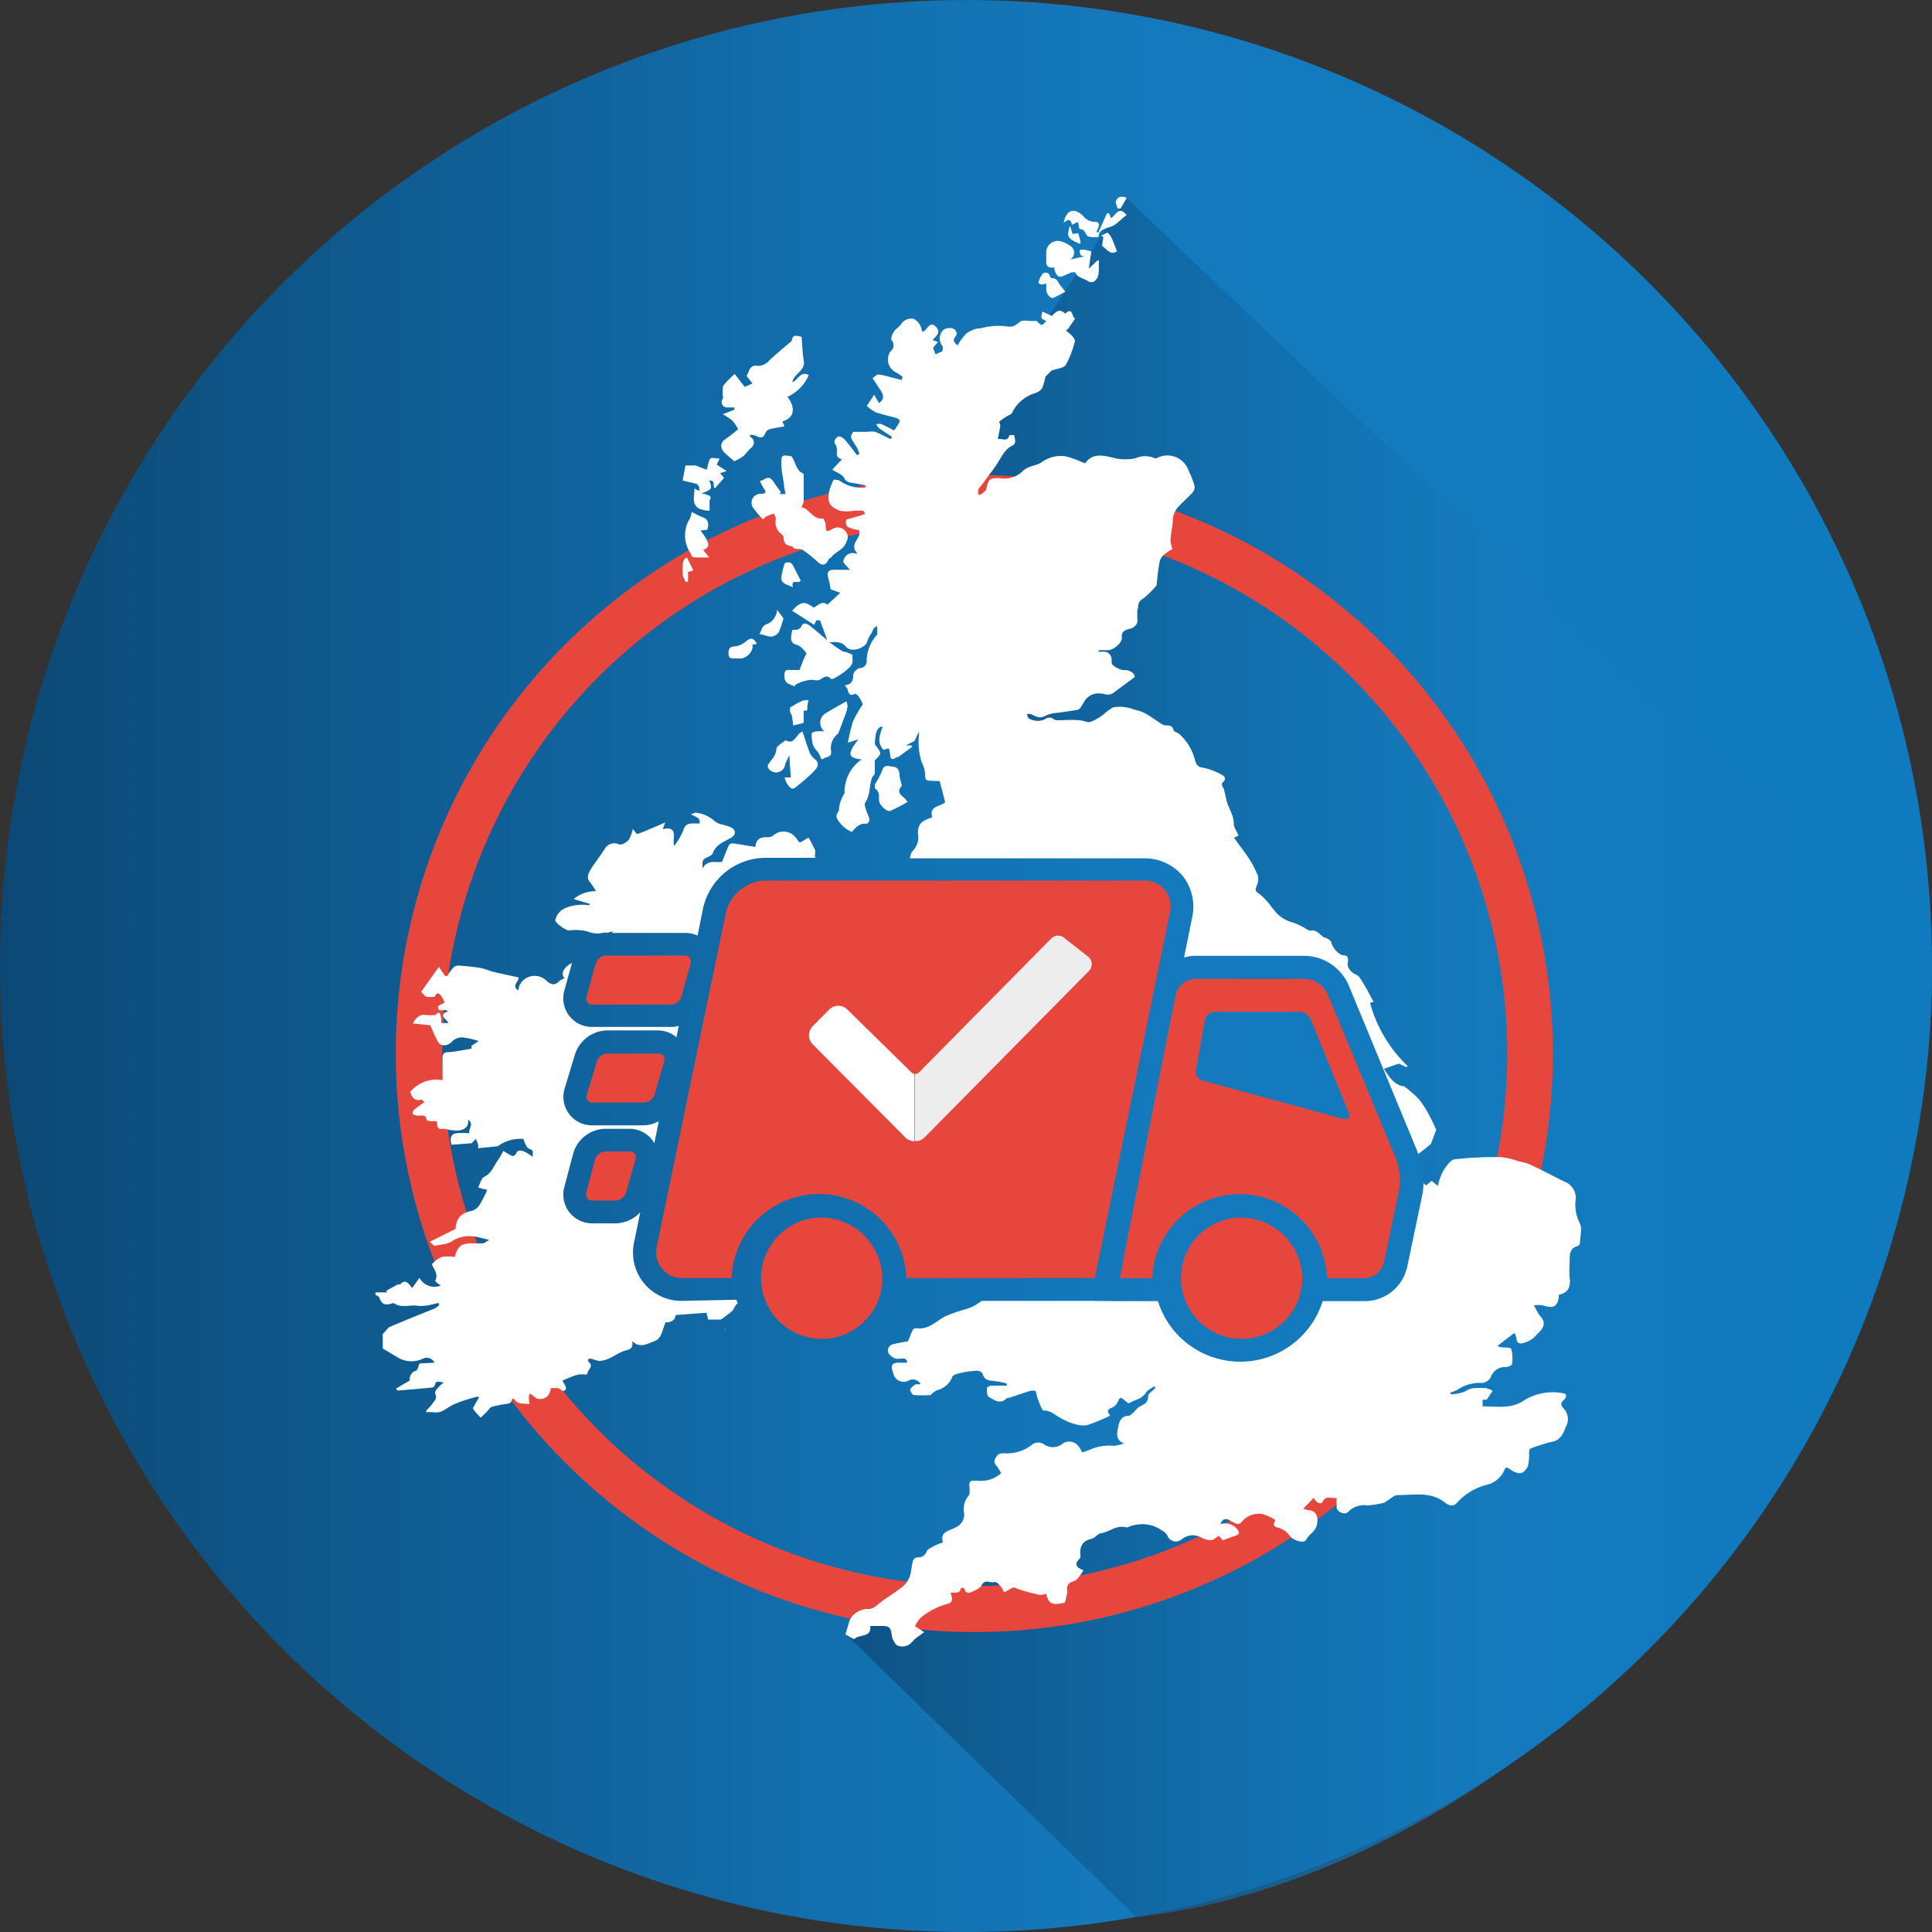
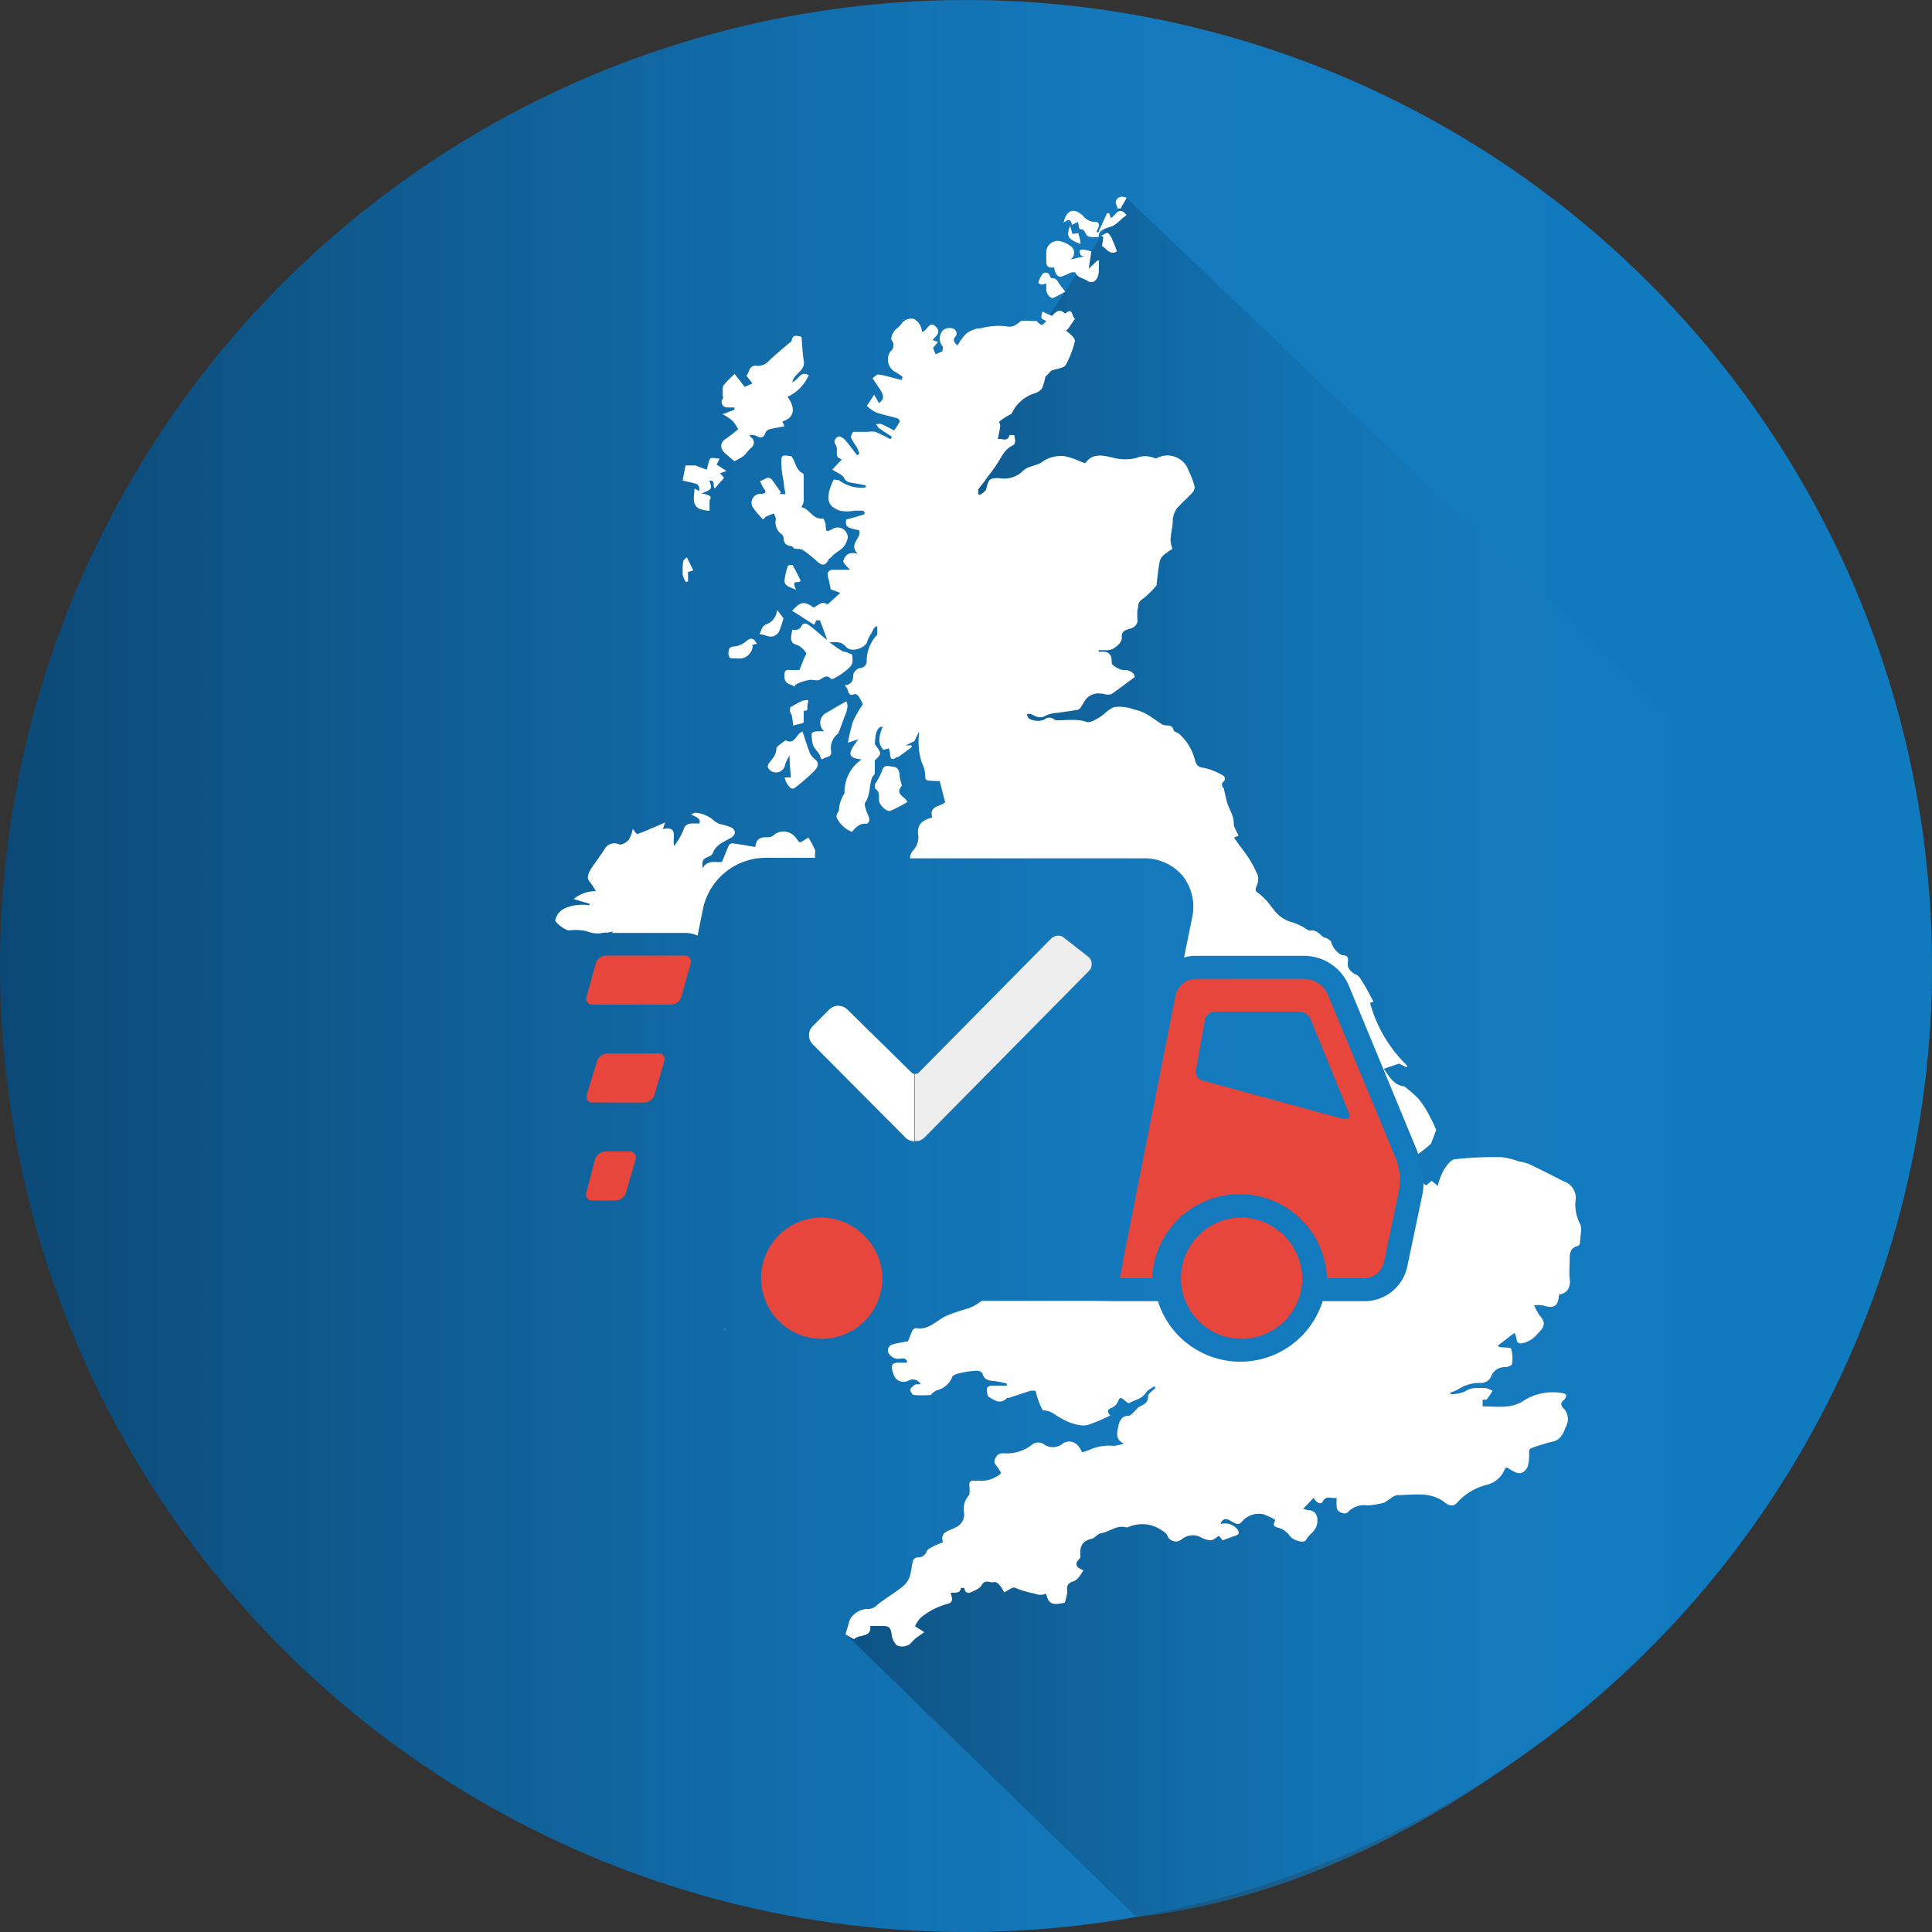
<svg xmlns="http://www.w3.org/2000/svg" xmlns:xlink="http://www.w3.org/1999/xlink" viewBox="0 0 150 150">
  <rect x="0" y="0" width="150" height="150" fill="#333333" stroke="none" />
  <defs>
    <style>.cls-1{isolation:isolate;}.cls-2{fill:url(#linear-gradient);}.cls-3{opacity:0.75;mix-blend-mode:multiply;fill:url(#linear-gradient-2);}.cls-4{fill:#e7463d;}.cls-5{fill:#fff;}.cls-6{fill:#ededed;}</style>
    <linearGradient id="linear-gradient" y1="75" x2="150" y2="75" gradientTransform="translate(4.25 -4.02) rotate(3.16)" gradientUnits="userSpaceOnUse">
      <stop offset="0" stop-color="#0c4875" />
      <stop offset="0.12" stop-color="#0e5486" />
      <stop offset="0.43" stop-color="#126fae" />
      <stop offset="0.6" stop-color="#147abd" />
      <stop offset="1" stop-color="#0f7abe" />
    </linearGradient>
    <linearGradient id="linear-gradient-2" x1="65.63" y1="82.1" x2="150" y2="82.1" gradientTransform="matrix(1, 0, 0, 1, 0, 0)" xlink:href="#linear-gradient" />
  </defs>
  <g class="cls-1">
    <g id="Layer_1" data-name="Layer 1">
      <circle class="cls-2" cx="75" cy="75" r="75" transform="translate(-4.02 4.25) rotate(-3.16)" />
    </g>
    <g id="Layer_2" data-name="Layer 2">
      <path class="cls-3" d="M88.23,148.84l-22.6-22,42.57-20.27,2.91-13.41-2.42-7.15-2.17-5.23-1.33-5-4.08-2.56-4.89-4.92-15.6-6.72L74.51,38.92l6.68-14,6.26-9.57L150,75C150,115.69,116.18,145.78,88.23,148.84Z" />
-       <path class="cls-4" d="M77.2,36.9a44.92,44.92,0,1,0,43.34,46.46A44.93,44.93,0,0,0,77.2,36.9ZM117,83.23A41.34,41.34,0,1,1,77.08,40.48,41.35,41.35,0,0,1,117,83.23Z" />
      <path class="cls-4" d="M48.88,89.4H47a.88.88,0,0,0-.8.62l-.68,2.57a.47.47,0,0,0,.47.62h1.8a.91.91,0,0,0,.81-.61L49.35,90A.47.47,0,0,0,48.88,89.4Z" />
      <path class="cls-4" d="M51.06,81.8H47.15a.89.89,0,0,0-.81.61L45.56,85a.44.44,0,0,0,.45.6h4a.89.89,0,0,0,.81-.61l.75-2.58A.45.45,0,0,0,51.06,81.8Z" />
      <path class="cls-4" d="M46,78h6.1a.88.88,0,0,0,.8-.61l.72-2.58a.47.47,0,0,0-.47-.62H47.05a.88.88,0,0,0-.8.62l-.71,2.58A.46.46,0,0,0,46,78Z" />
      <path class="cls-4" d="M96.22,94.53a4.71,4.71,0,1,0,4.89,4.7A4.8,4.8,0,0,0,96.22,94.53Z" />
      <path class="cls-4" d="M63.62,94.53a4.71,4.71,0,1,0,4.89,4.7A4.8,4.8,0,0,0,63.62,94.53Z" />
-       <path class="cls-4" d="M90.83,70.85a2,2,0,0,0-2-2.48H59.36a3.24,3.24,0,0,0-3,2.48L51,96.75a2,2,0,0,0,2,2.48h3.8a6.79,6.79,0,0,1,13.57,0H85l1.22-5.94h0Z" />
      <path class="cls-5" d="M56.23,35.12c.23.23.49.44.78.69a4,4,0,0,0,.68-.38c.23-.18.38-.45.61-.64s.38-.56,0-.85c-.05,0-.07-.11-.11-.16a1,1,0,0,1,.6.1c.34.17.53.06.65-.3a.47.47,0,0,1,.31-.25c.36-.1.74-.15,1.16-.23l-.17-.38c.9-.26,1.08-1,.4-1.91a3.27,3.27,0,0,0,1.65-1.69c-.65-.35-.79.37-1.27.55.12-.69,1-.86.89-1.63-.11-.62-.12-1.27-.18-1.89-.39-.1-.68-.19-.76.28,0,.09-.15.16-.23.23-.5.43-1,.85-1.49,1.3a1.15,1.15,0,0,1-1,.44.52.52,0,0,0-.6.41,3.15,3.15,0,0,1-.19.37l.46.59-.6.27c-.27-.34-.52-.68-.78-1a6.66,6.66,0,0,0-.84.85c-.12.16-.08.44-.09.67s.08.3,0,.4a.42.42,0,0,0,.38.67,4.69,4.69,0,0,0,.53,0l0,.18-.91.35a4.22,4.22,0,0,1,.78.53,3.28,3.28,0,0,1,.42.64c-.34.27-.65.54-1,.77S55.86,34.74,56.23,35.12Z" />
      <path class="cls-5" d="M62.4,38.94c0-.64,0-1.28,0-1.93,0-.09,0-.23-.07-.26-.56-.27-.55-.89-.88-1.32-.76-.14-.82-.11-.78.68,0,.48.13,1,.19,1.43,0,.27.08.53.13.82l-.46,0,.1-.14L60,37.33c-.37-.52-.66,0-1,0a3.91,3.91,0,0,0,.29.58c.3.38.07.42-.25.43a.69.69,0,0,0-.69.73.67.67,0,0,0,.12.35,8.08,8.08,0,0,0,.77.91c.15-.14.2-.21.27-.24l.32-.13.27-.1c0,.11.09.22.12.33a.51.51,0,0,1,0,.21,1.11,1.11,0,0,0,.47,1.08.43.43,0,0,1,.15.28c0,.48.28.62.68.66.05.07.1.16.16.17.22.05.5,0,.67.12a11.4,11.4,0,0,1,1.15.93c.35.3.59.26.81-.15,0-.1.18-.16.25-.25.31-.4.85-.53,1.08-1s.25-.65,0-1a.76.76,0,0,0-1-.17c-.51.25-.5.25-.54-.33,0-.17-.16-.49-.21-.49a.92.92,0,0,1-.29,0c-.58-.11-.83-.78-1.38-.87A2.11,2.11,0,0,0,62.4,38.94Z" />
      <path class="cls-5" d="M54.29,37.84c0,.07,0,.17,0,.28l-.37-.19c0,.59-.25,1.19.35,1.56a2.35,2.35,0,0,0,.82.16c0-.22,0-.43,0-.65,0,0,0-.13,0-.16.25-.37-.12-.37-.29-.46a1.1,1.1,0,0,0-.37-.06c.83-.31.9-.36.64-1,.51-.07.23.42.43.6l.33-.38.39-.44-.32-.36.51-.17-.77-.5.23-.47c-.28,0-.61-.1-.72,0s-.17.49-.28.87L54,36.14h-.78L53,37.31c.42.1.76.17,1.1.27C54.17,37.61,54.24,37.74,54.29,37.84Z" />
-       <path class="cls-5" d="M55.06,43.27l-.47-.57c.58-.22.54-.54-.2-1.51l.52-.06c.17-.51.06-.84-.42-1-.26-.1-.5-.24-.79-.38a1.71,1.71,0,0,1-.14.51,2.46,2.46,0,0,0,0,2.61c.08.15.17.38.28.39A9.55,9.55,0,0,0,55.06,43.27Z" />
-       <path class="cls-5" d="M62.16,45.07c-.21-.42-.41-.82-.62-1.21a.41.41,0,0,0-.25-.2c-.13,0-.35,0-.38.11a6.5,6.5,0,0,0-.24,1c-.06.32.12.5.4.62l.49.2C61.37,44.88,62.06,45.38,62.16,45.07Z" />
+       <path class="cls-5" d="M62.16,45.07c-.21-.42-.41-.82-.62-1.21c-.13,0-.35,0-.38.11a6.5,6.5,0,0,0-.24,1c-.06.32.12.5.4.62l.49.2C61.37,44.88,62.06,45.38,62.16,45.07Z" />
      <path class="cls-5" d="M53,44.6a1.86,1.86,0,0,0,.26.6l.16-.06v-.73l.41-.13c-.19-.37-.34-.69-.5-1C53,43.51,53,43.51,53,44.6Z" />
      <path class="cls-5" d="M59.51,48.47c-.4.14-.38.51-.55.77.24,0,.47.12.7.16a.81.81,0,0,0,.38,0,.91.91,0,0,0,.43-.33A8.86,8.86,0,0,0,60.83,48l-.5-.65A1.27,1.27,0,0,1,59.51,48.47Z" />
-       <path class="cls-5" d="M53,101a3.76,3.76,0,0,1-3.76-4.6l.47-2.28a2.67,2.67,0,0,1-1.92.86H46a2.23,2.23,0,0,1-2.18-2.84l.68-2.57A2.63,2.63,0,0,1,47,87.64h1.84a2.23,2.23,0,0,1,1.81.88c.06.08.1.17.15.25l.35-1.72a2.59,2.59,0,0,1-1.23.32H46a2.21,2.21,0,0,1-2.15-2.89l.78-2.58A2.68,2.68,0,0,1,47.15,80h3.91a2.24,2.24,0,0,1,1.46.53l.18-.88a2.33,2.33,0,0,1-.59.08H46a2.22,2.22,0,0,1-2.18-2.84l.59-2.13c-.61.31-.92.82-.58,1.19-.13.07-.3.1-.39.21-.36.38-.65.3-1,0a1.3,1.3,0,0,0-2.15.45c0,.07,0,.15-.09.28-.5-.43.13-.69.06-1L39,75.61c-.3-.06-.6-.13-.89-.21a6.54,6.54,0,0,0-.75-.24c-.55-.09-1.12-.15-1.68-.19a.65.65,0,0,0-.44.11,4.75,4.75,0,0,0-.43.55c0,.07-.12.17-.18.17s-.12-.1-.17-.17-.22-.32-.39-.56l-.71,1c-.21.31-.44.62-.67.94.16.14.28.34.44.38s.59,0,.63,0c.19-.48.39-.19.54,0a1.59,1.59,0,0,1,.21.45c-.2.13-.51.23-.51.33,0,.53.55.06.76.36-.75.27-.14.55.06.9l-.55,0a3.67,3.67,0,0,0-.07-.63c-.06-.22-.21-.22-.38,0l.25.88-.25-.88h0a3.94,3.94,0,0,1-.77,0c-.49-.06-.75.21-1,.66l1.35.14c.18.4.37.83.58,1.25s.78.4,1.13,0a1.13,1.13,0,0,1,.78-.31,6.32,6.32,0,0,1,1.27.29l-.56.37,0,.22c-.62.1-1.2.23-1.79.27-.42,0-.46.22-.45.55,0,.52,0,1,0,1.62a2.68,2.68,0,0,0-2.51.91c.13.43.33.72.84.62l.07,0h0a1.77,1.77,0,0,1,.19.18c-.29.21-.55.38-.79.58a.38.38,0,0,0-.12.32c0,.08.21.11.32.14.29.06.71-.18.77.37,0,0,.2.06.31.07l.49,0c0,.36,0,.67.46.59,0,0,.08,0,.13,0a3.77,3.77,0,0,0,1.14.13c.35-.07.77-.25.68-.85.5.39,0,.69.11,1.07a5.39,5.39,0,0,0-1.07,0c-.42.09-.44.44-.32.89l1.56-.12.32-.34c.06.14.13.28.18.43a2,2,0,0,1,0,.3L38.61,89c.08,0,.15-.1.24-.14a2.88,2.88,0,0,1,1.78-.43c.12.3.24.68.46.76.42.14.23.34.28.64a3.16,3.16,0,0,0-.72-.44c-.2-.07-.48-.15-.59.2a.34.34,0,0,1-.3.16,5.16,5.16,0,0,1-.68-.4,6.44,6.44,0,0,1-.36.63c-.36.48-.52,1.1-1.14,1.4-.23.12-.31.54-.46.82l.71.19a10.3,10.3,0,0,1-.59,1.15,1.09,1.09,0,0,1-.58.46c-.88.19-1.23.55-1.29,1.41l-2,1,.35.32.63-.11a2.33,2.33,0,0,0,.65-.19A2.42,2.42,0,0,1,36.76,96l.11,0,1.11.26c-.2.12-.33.25-.48.27a5.61,5.61,0,0,1-.82,0c-.87,0-1.15.22-1.37,1.06a3.21,3.21,0,0,0-1,0c-.31.1-.8.51-.76.6.16.42.51.75.23,1.26a2.82,2.82,0,0,0,.44.36,1.31,1.31,0,0,1-1.65-.6L32,100c-.29-.35-.52-.74-.93-.28,0,0-.13,0-.18,0l-.9.49.07.13-.44,0-.47,0v.19l0,0c.11.06.25.1.28.18.21.55.42.66,1,.49a.25.25,0,0,1,.19,0c.54.36,1.15.11,1.72.17a2.16,2.16,0,0,0,.67,0l.11,0c.31-.06.62-.14.93-.21l.06.15a1.52,1.52,0,0,1-.32.26c-.57.24-1.14.46-1.71.69l-1.45.6h0l-.43.19-.16.17-.32.36a.41.41,0,0,0,0,.23c0,.32,0,.64,0,.89l1.09.65a2.08,2.08,0,0,0,2,.15.66.66,0,0,1,.92.3l-1.16.06c-.11.26-.15.53-.26.56a.67.67,0,0,0-.49.76l-1.06.62.06.14a1.12,1.12,0,0,0,.31,0q1.2-.09,2.4-.21c.08,0,.22-.1.23-.18.08-.43.34-.24.69-.22a4.1,4.1,0,0,0-.51.49c-.09.11-.21.32-.16.39.21.36-.07.56-.22.79a4.41,4.41,0,0,1-.46.51l0,.14c.43-.08.85.14,1.31-.13.27-.16.54-.34.81-.48a11.68,11.68,0,0,1,1.87-.61l.1.06-.48.84a1.43,1.43,0,0,0,.16.24c.14.17.3.33.45.5.15-.16.32-.31.47-.46s.25-.34.42-.39a9.56,9.56,0,0,1,1.09-.22c.14,0,.36-.08.39-.17.15-.43.19-.19.42,0s.62.13,1,.18a4.75,4.75,0,0,1-.05-.53,1,1,0,0,1,.07-.29c.09.06.18.11.27.18s.24.23.37.24c.58.06.91-.22,1-.84.17,0,.34,0,.52,0s.45.44.64.07c.07-.15-.17-.44-.26-.65.16-.07.35-.16.55-.23a3.36,3.36,0,0,1,.67-.24,4,4,0,0,1,.69,0,1,1,0,0,1,.09-.29c.18-.24.35-.46,0-.71,0,0,0-.2,0-.21a.61.61,0,0,1,.3,0,3.75,3.75,0,0,0,.52.15c.73,0,1.25-.49,1.87-.74.33-.14.86-.07.72-.8.61.61,1.22.18,1.75,0s.61-.91.84-1.45c.43,0,.73-.14.79-.57l2.4-.18c0,.11.07.3.13.53.32,0,.63,0,.93,0,.1,0,.2-.11.29-.17l.34-.25a2.43,2.43,0,0,0,.34-.3c.13-.17.24-.5.38-.51h0c0-.1-.07-.2-.1-.31Z" />
      <path class="cls-5" d="M47.11,72.43l.49-.12-.09.12h5.65a2.34,2.34,0,0,1,1,.21l.43-2.14a5,5,0,0,1,4.78-3.9H63.3l0,0c-.06-.17,0-.4,0-.57a10.07,10.07,0,0,0-.53-1l-.6.36s-.06,0-.1,0-.17-.22-.27-.33A1.19,1.19,0,0,0,60,64.9a.82.82,0,0,1-.49.1c-.49,0-.8.14-.87.76-.59-.1-1.16-.2-1.72-.28a.41.41,0,0,0-.32.12c-.19.42-.35.85-.54,1.31-.47.1-1.11-.21-1.5.5-.08-.55,0-.71.37-.86.15-.07.35-.16.4-.28.23-.69.86-.9,1.4-1.21.39-.22.45-.58.06-.81A5.41,5.41,0,0,0,56,64a1.26,1.26,0,0,1-.52-.25A2.49,2.49,0,0,0,54,63.1c-.08,0-.18.06-.34.12.3.22.75.23.65.71a2,2,0,0,1-.34,0c-.44,0-.78,0-.93.57a5.35,5.35,0,0,1-.7,1.18c-.17-.6.38-1.57-.88-1.31.06-.16.09-.26.19-.52-.38.17-.64.29-.9.39-.42.18-.84.37-1.27.51-.07,0-.22-.23-.35-.39a2.73,2.73,0,0,1-.31.84c-.18.2-.53.42-.74.36a.87.87,0,0,0-1.15.38c-.29.46-.63.9-.94,1.36s-.48.84-.22,1.14a7.51,7.51,0,0,1,.5.75,2.67,2.67,0,0,0-1.73.61l1.23.37v.12a3.48,3.48,0,0,0-1.9.22,1.87,1.87,0,0,0-.32.2,1.38,1.38,0,0,0-.44.73c0,.22.79.79,1.06.8a4,4,0,0,1,1.39.06,2.21,2.21,0,0,0,1,.17,2.79,2.79,0,0,1,.58-.07Z" />
      <path class="cls-5" d="M86.72,19.51c-.12-.31-.21-.58-.33-.83a1.59,1.59,0,0,0-.36-.59c-.09-.06-.35.13-.53.21l.16.12-.1.68C85.91,19.29,86.18,19.86,86.72,19.51Z" />
      <path class="cls-5" d="M87,16.19l.48-.83c-.4-.17-.7-.09-.84.24-.06.15.08.38.13.58Z" />
      <path class="cls-5" d="M58,49.73a1.81,1.81,0,0,1-.88.45c-.27,0-.42.06-.5.21a.71.71,0,0,0-.06.34c0,.49.32.37.6.39s.29,0,.43,0a1.09,1.09,0,0,0,.81-.73.44.44,0,0,0,0-.32l.37-.09C58.57,49.66,58.41,49.43,58,49.73Z" />
      <path class="cls-5" d="M91.82,68a3.87,3.87,0,0,1,.74,3.23l-.63,3.11a3.16,3.16,0,0,1,.87-.13h8.52a3.79,3.79,0,0,1,3.38,2.26L110,89.29a2.26,2.26,0,0,1,.1.31,10.26,10.26,0,0,0,1-.8l.41-1.08c-.14-.3-.32-.71-.53-1.1a7.74,7.74,0,0,0-.82-1.28,9.79,9.79,0,0,0-1.14-1,.12.12,0,0,0-.08,0c-.8-.16-1.12-.83-1.5-1.36l1.17-.4.59.28.08-.1a10.63,10.63,0,0,1-2.91-4.9h0v0l.27-.09c-.27-.48-.52-1-.79-1.42-.15-.24-.3-.55-.52-.66a1.19,1.19,0,0,1-.67-.63,1.07,1.07,0,0,1,0-.45c0-.25,0-.42-.36-.44s-.84-.59-.94-1c0-.12-.18-.21-.29-.29s-.27-.07-.37-.16c-.3-.25-.56-.57-1-.46-.06,0-.14-.06-.21-.09a4.84,4.84,0,0,0-1.12-.55,2.61,2.61,0,0,1-1.48-1l-.14-.16a5,5,0,0,0-1-1.08c-.4-.23-.25-.39-.16-.67a1.17,1.17,0,0,0,.07-.73,8.55,8.55,0,0,0-.72-1.37c-.35-.54-.75-1-1.13-1.58l.35-.15c-.14-.35-.38-.65-.37-.94h0c0-.68-.42-1.18-.56-1.79L95,61.15l0,0-.07,0-.06-.26a.18.18,0,0,1,.08-.16c.28-.25.13-.47-.1-.58a4.88,4.88,0,0,0-1.41-.54c-.51-.05-.59-.33-.69-.7A4,4,0,0,0,91.57,57c-.13-.13-.42-.18-.45-.3-.08-.35-.29-.37-.56-.38a.68.68,0,0,1-.36-.1c-.43-.27-.83-.58-1.28-.83a3.17,3.17,0,0,0-.69-.26L88,55.07a2.4,2.4,0,0,0-.57-.15,2.6,2.6,0,0,0-1,0,3.4,3.4,0,0,0-.73.53l-.33.24c-.31.18-.74.45-1,.36a2.42,2.42,0,0,0-.58-.13h0c-.56-.06-1.12,0-1.68,0a.57.57,0,0,1-.27-.06.55.55,0,0,0-.74,0,1.36,1.36,0,0,1-1.25-.1,1,1,0,0,1-.12-.32,1.12,1.12,0,0,1,.32,0c.37.19.71.39,1.16.11a2.59,2.59,0,0,1,.94-.21c.52-.08,1-.14,1.57-.24l.12-.09a.91.91,0,0,0,.11-.16h0a.64.64,0,0,0,.08-.14l.12-.18a1.26,1.26,0,0,1,1.32-.68l.13,0a1.42,1.42,0,0,0,.41.08.6.6,0,0,0,.33-.07c.59-.42,1.16-.85,1.76-1.29a.55.55,0,0,0-.1-.27.94.94,0,0,0-.78-.27,1.68,1.68,0,0,1-.85-.43c-.08-.06-.06-.29-.07-.44a.58.58,0,0,0-.59-.56l-.41,0,0-.12h.69a.93.93,0,0,0,.35-.08c.39-.18.79-.58.76-.9-.06-.53.33-.6.64-.69a.74.74,0,0,0,.56-.5.66.66,0,0,0,0-.28v-.65a.57.57,0,0,0,.06-.25c0-.36.16-.51.44-.69a6.94,6.94,0,0,0,1-1s0-.06,0-.09c.07-.57.12-1.15.23-1.72a1,1,0,0,1,.31-.53,4.34,4.34,0,0,1,.69-.48,2.57,2.57,0,0,1-.15-.62c0-.48.14-1,.17-1.44a.57.57,0,0,0,0-.13,1.67,1.67,0,0,1,.52-1.17c.33-.35.69-.67,1-1a.65.65,0,0,0,.18-.49,6.55,6.55,0,0,0-.46-1.21,1.74,1.74,0,0,0-2.46-1,.28.28,0,0,1-.22,0,1.77,1.77,0,0,0-1.39,0h0a3.66,3.66,0,0,1-1.71,0c-.87-.21-1.67-.42-2.26.41l-.46-.18a6,6,0,0,0-1.11-.37,2.54,2.54,0,0,0-1.85.5c-.46.28-1.08.24-1.52.75a2.08,2.08,0,0,1-1.73.45c-.76,0-.82.07-1,.8,0,.18-.25.33-.41.45s-.14,0-.22,0V38c.24-.32.5-.63.74-1a11.54,11.54,0,0,0,.73-1c.34-.51.56-1.1,1.17-1.4.37-.18.18-.53.16-.81a1.25,1.25,0,0,0-.38,0c-.14.55-.52.24-.9.3.07-.36.13-.65.18-.93s-.13-.37-.06-.43a4.42,4.42,0,0,1,.71-.48c.09-.06.22-.09.26-.17a2.94,2.94,0,0,1,1.78-1.55,1.09,1.09,0,0,0,.56-.37,4.42,4.42,0,0,0,.26-.9l.46-.48c.43-.16,1-.2,1.14-.47a7.53,7.53,0,0,0,.7-1.84c0-.1-.12-.28-.22-.39a4.91,4.91,0,0,0-.48-.41l.18-.16.53-.77c-.27-.1-.14-.93-.75-.41a0,0,0,0,1-.05,0c-.44-.43-.74-.07-1,.2l-.74-.34c-.13.54-.13.54.3.73-.35.4-.35.4-.75,0-.23,0-.36,0-.49,0s-.61-.08-.78.05c-.35.26-.56.48-1.11.36a5.3,5.3,0,0,0-2,.17l-.19,0a2.5,2.5,0,0,0-.88.39,4.05,4.05,0,0,0-.68.93c-.3-.23-.39-.44-.17-.69s0-.57-.19-.62a.83.83,0,0,0-.75.11.93.93,0,0,0-.07,1.25c.08.09,0,.28,0,.4l-.53.24L72.44,27l.39-.45-.43-.15c.27-.3.64-.57.33-.95-.56-.7-.74.29-1.15.31a1.21,1.21,0,0,0-.63-1,.92.92,0,0,0-1,.43c-.15.21-.41.34-.55.56s-.26.53-.17.66a.61.61,0,0,1-.1.88,1.11,1.11,0,0,0,.36,1.58,5.46,5.46,0,0,1,.59.39L70,29.5l-.84-.21a5.83,5.83,0,0,0-.92-.21l-.11,0c-.12.06-.24.18-.39.28.13.18.25.38.39.58l.11.17c.42.58.43.89,0,1.18l-.07-.12-.3-.52-.57.86a3.14,3.14,0,0,0,.71.51l.16.05c.48.15,1,.26,1.48.4.09,0,.23.21.21.26a6.77,6.77,0,0,1-.44.69c-.35-.18-.68-.36-1-.5a.36.36,0,0,0-.23,0l-.17,0a2.33,2.33,0,0,0,.17.26.17.17,0,0,0,.06.06c.33.24.67.45,1,.67l-.11.19c-.32-.16-.64-.34-1-.49l-.17-.08a1.81,1.81,0,0,0-.62,0h-.67c-.14,0-.34,0-.41,0s-.24.34-.19.47a5.73,5.73,0,0,0,.43.7,5.09,5.09,0,0,1,.22.54l-.19.1c-.31-.4-.6-.81-.94-1.19-.12-.14-.4-.31-.51-.26s-.47.3-.2.65a.88.88,0,0,1,.08.5c0,.45,0,.45.39.63l-.74.79c.34.23.78.37.92.66s.4.34.68.38.69.12,1,.19l0,.15a2.81,2.81,0,0,1-2-.5c-.13-.11-.37-.08-.49-.11a4.82,4.82,0,0,0-.35.9c-.16.86,0,1.19.82,1.52a3,3,0,0,0,1.12,0c.2,0,.41,0,.61,0s.13.1.2.16-.1.15-.17.17c-.41.13-.83.24-1.26.36-.08.53,0,.63,1,.83.25.62-.88,1.05-.1,1.83-.69-.19-1,.1-1.13.57,0,.17.32.42.52.67H64.65c-.34,0-.47.28-.35.6a8.33,8.33,0,0,1,.19.91l.75.28-1,.91c-.44-.34-.72.08-1.07.23-.72-.51-1-.48-1.67.25l1.71,1.09.17-.35h.28c.19.51.38,1,.56,1.53l-.26-.21c-.38-.31-.74-.64-1.13-.93-.23-.16-.5-.25-.65.15a.51.51,0,0,1-.32.19,1.19,1.19,0,0,1-.34,0,3.39,3.39,0,0,0-.1.67.53.53,0,0,0,.16.38c.14.11.36.13.5.23a2,2,0,0,1,.52.54c0,.09-.12.29-.19.44l-.34.87h-.64c-.21,0-.48-.09-.52.27s0,.67.37.83l.45.18,0-.12a3.14,3.14,0,0,1,1.21-.4c.3,0,.55.12.8-.06s.5-.33.79,0c0,0,.2,0,.29-.09A4.83,4.83,0,0,0,66,51.77c.3-.34.16-.61.18-.9,0-.07-.31-.17-.48-.24a1.09,1.09,0,0,1-.31-.08c-.34-.21-.68-.45-1-.69.49,0,.93-.09,1.3.36s1.38.15,1.62-.34a2.5,2.5,0,0,1,.28-.62c.18-.18.17-.58.52-.64v.65l0,0a3,3,0,0,0-.82,2,.54.54,0,0,1-.51.6c-.21,0-.52.32-.53.51,0,.46-.13.76-.66.83.1.14.2.23.22.34.08.33.21.52.59.31,0,0,.21.11.27.21a4.36,4.36,0,0,1,.32.6l-.09.15A8.9,8.9,0,0,0,66.23,56a14.43,14.43,0,0,0-.4,1.66l.82-.26c-.88,1.12-.85,1.45.25,1.56a3.07,3.07,0,0,0-1.33,2.63,2.79,2.79,0,0,0-.24.45,2.4,2.4,0,0,0-.19.79c0,.26-.33.38-.13.76a2.35,2.35,0,0,0,1.13,1c.31-.36.61-.7,1.15-.63.06,0,.22-.2.21-.29,0-.25-.17-.48-.24-.73s-.18-.5-.09-.62c.43-.61.29-1.35.56-2,.07-.09.18-.18.19-.27,0-.33,0-.66,0-1h0v0c.15-.19.42-.39.42-.57s-.26-.46-.41-.69c0-.92.21-1.4.6-1.37-.23.62-.47,1.25.07,1.8L69,58.1a2.47,2.47,0,0,1,.11.43c0,.38.13.54.49.26,0,0,.16,0,.22-.07l1-.74-.07-.11h-.42l.66-.33.36-.73c0,.11,0,.17,0,.22a5.28,5.28,0,0,0,.21,2.16,2.45,2.45,0,0,1,.23.64c.06.24,0,.61.12.71s.52.08.79.1l.26,0,.42,1.64c-.29.35-1.28.24-1,1.18-.67.21-1.15.44-1.11,1.26A1.47,1.47,0,0,1,70.92,66a1,1,0,0,0-.27.64H88.81A3.86,3.86,0,0,1,91.82,68Z" />
      <path class="cls-5" d="M84.76,101H76.22l-.31.21a1.64,1.64,0,0,1-.22.14,3.06,3.06,0,0,1-.67.28,13.34,13.34,0,0,0-1.61.56c-.73.37-1.31,1.08-2.26.93a.34.34,0,0,0-.28.13c-.14.28-.24.57-.38.9l-.07,0c-.36.07-.73.12-1.09.22a.49.49,0,0,0-.35.68,1,1,0,0,0,.53.42c.19.07.42,0,.62,0s.22.14.32.21l-.07.12-.38,0h-.24c-.53,0-.63.22-.4.84a.81.81,0,0,0,1.19.54.69.69,0,0,1,.93.29c-.15,0-.28,0-.36,0a1.09,1.09,0,0,0-.46.41c0,.09.16.41.27.43a10,10,0,0,0,1.34,0s.07-.1.12-.14a1.63,1.63,0,0,1,.35-.23,1.71,1.71,0,0,0,1.18-1c0-.15.32-.26.52-.31a7,7,0,0,1,1.28-.2.63.63,0,0,1,.19,0c.17,0,.35.14.38.24.15.48.47.52.88.55a6.94,6.94,0,0,1,1,.2l0,.16c-.4,0-.8,0-1.2,0-.13,0-.35.13-.35.21s0,.56.12.64c.44.27.93.66,1.45.1,0,0,.09,0,.14,0l1.7-.56c.11,0,.33,0,.35,0,.11.24.13.51.23.74s.29.8.42.8c.57,0,.9.37,1.31.58a4.41,4.41,0,0,0,1.43.55,1.66,1.66,0,0,0,.66,0,13.89,13.89,0,0,0,1.77-.74c-.23-.27-.29-.46.14-.61a1,1,0,0,0,.49-.55c.13-.31.24-.21.42-.07s.34.31.41.27a5.3,5.3,0,0,1,.59-.27,1.46,1.46,0,0,0,.73-.55c.13-.21.42-.33.63-.49l.1.13c-.21.22-.57.43-.57.65,0,.48-.28.61-.63.78a1,1,0,0,0-.26.21c-.11.11-.2.23-.32.33s-.2.19-.3.19c-.59,0-.74.48-.81.85s-.28,1,.45,1.31a6,6,0,0,1-.77.18,3.66,3.66,0,0,0-1.73.23,4.89,4.89,0,0,1-.76.27,1.85,1.85,0,0,0-.24-.42.9.9,0,0,0-1.22-.29A1.21,1.21,0,0,1,81,112.1a.82.82,0,0,0-.79,0,3.16,3.16,0,0,1-2.29.73c-.36,0-.5.12-.65.41s0,.44.16.64a5.06,5.06,0,0,1,.3.5,2.37,2.37,0,0,1-1.83.58l-.3,0c-.26,0-.35.09-.34.34s.08.69-.07.84a1.6,1.6,0,0,0-.33,1.38,1.1,1.1,0,0,1-.65,1.06c-.47.28-1.26.3-1,1.17a6.58,6.58,0,0,0-.69.28c-.2.12-.49.23-.57.41a.68.68,0,0,1-.73.47.45.45,0,0,0-.34.27c-.11.41-.12.86-.26,1.26a1.76,1.76,0,0,1-.56.76c-.6.48-1.28.87-1.88,1.35l-.09.07a1,1,0,0,1-.83.3,1.66,1.66,0,0,0-1.28.83c-.1.35-.2.69-.34,1.14.18.09.64.42.71.35.38-.38,1.31-.06,1.22-1h1c.44,0,.6.16.65.61a1.45,1.45,0,0,0,.41.89,1,1,0,0,0,.84,0c.23-.07.39-.35.6-.52s.4-.29.69-.5l-.72-.46a2.62,2.62,0,0,1,.44-.66,5.56,5.56,0,0,1,2.21-1.11.4.4,0,0,0,.23-.3,1.77,1.77,0,0,0-.12-.52c.3-.07.74.12.81-.39.1,0,.28,0,.28.08a.31.31,0,0,0,.46.27,3.45,3.45,0,0,0,.61-.3.81.81,0,0,0,.26-.26c.25-.48.62-.17.91-.23s.39.16.54.3a2.74,2.74,0,0,1,.29.49c.32-.15.67-.44.83-.36a8.6,8.6,0,0,0,1.55.46,1.11,1.11,0,0,0,.88,0,1.9,1.9,0,0,0,.2.54c.32.42.8.22,1.2.18.1,0,.16-.47.23-.72a.94.94,0,0,0,0-.29.54.54,0,0,1,.39-.63,1,1,0,0,0,.41-.23l.15-.18c.11-.15.21-.32.32-.47l-.32-.17h0a.71.71,0,0,1-.14-.1.4.4,0,0,1-.07-.35,1.37,1.37,0,0,1,.21-.28.31.31,0,0,0,.09-.18c-.08-.71.08-1.21.87-1.38.26-.06.46-.39.72-.43.65-.1,1.19-.64,1.9-.47a.41.41,0,0,0,.19,0,2.7,2.7,0,0,1,.71-.2,2.56,2.56,0,0,1,1.8.37c.26.16.48.27.6.59a.71.71,0,0,0,1.06.19,1.34,1.34,0,0,1,1.54-.14,1.63,1.63,0,0,0,.72.2c.22,0,.41-.21.64-.34l.28.35c.39-.14.71-.26,1-.36s.33-.23.15-.49a1.23,1.23,0,0,0-1.31-.41c.15-.44.41-.45.73-.29a2.87,2.87,0,0,0,.49.26.39.39,0,0,0,.37-.07,1.72,1.72,0,0,1,1.67-.68,4.14,4.14,0,0,1,1,.46c-.17.34-.21.51.26.61a1.69,1.69,0,0,1,.88.65c.28.35,1.12.6,1.27.25s.68-.59.81-1.12,0-1.11-.62-1.15c-.1,0-.2-.05-.44-.1l.82-.87c.16.39.56.56.68.33.27-.56.69-.24,1.1-.31a5.59,5.59,0,0,0,0,.72c0,.38.65.64.89.36a1.73,1.73,0,0,1,1.51-.5,7.23,7.23,0,0,0,1.29-.21s.1-.07.15-.1c.3-.17.6-.49.9-.49,1.24,0,2.54-.31,3.67.58.27.22.65.39,1-.06a4.61,4.61,0,0,1,2.28-1.33,2,2,0,0,0,1.32-1.11c.1-.27.18-.26.41-.11.7.48,1.07.44,1.41-.18a3.39,3.39,0,0,0,.11-1c0-.15,0-.38.12-.41.43-.18.88-.3,1.32-.44l.41-.1c.62-.13.84-.71,1-1.14a1.19,1.19,0,0,0-.12-1.37c-.27-.27-.34-.48,0-.75a.42.42,0,0,0,.14-.35c0-.06-.19-.15-.3-.15a4.23,4.23,0,0,0-2.92.54c-1,.72-2.14.49-3.26.49v-.52c.12,0,.26,0,.31,0,.17-.22.31-.46.47-.69a2.75,2.75,0,0,0-.51-.21,5.93,5.93,0,0,0-.73,0,1.5,1.5,0,0,0-.92.27,3.06,3.06,0,0,1-1.12.21v-.13a3.71,3.71,0,0,0,.55-.22,3,3,0,0,1,1.79-.53.83.83,0,0,0,.82-.51,1.14,1.14,0,0,1,1.13-.72c.16,0,.48-.13.49-.23a2.75,2.75,0,0,0-.06-1.18c0-.13-.55-.09-.84-.14,0,0-.06,0-.22-.1l1.3-1a1.12,1.12,0,0,1,.17.41c0,.33.17.44.46.39a2.08,2.08,0,0,0,1.16-.72c.54-.52.7-.87.18-1.44a1.67,1.67,0,0,1-.18-.28h0c-.1-.17-.18-.35-.26-.5a2,2,0,0,1,.68,0c.86.28,1.2.09,1.26-.84a1,1,0,0,0,.7-.4,1.34,1.34,0,0,0,.13-.85c-.06-.47,0-1,0-1.44s0-.89.58-1.07c.09,0,.22-.15.22-.23,0-.51.19-1.12,0-1.51a3.19,3.19,0,0,1-.33-1.92,1.34,1.34,0,0,0-.91-1.36c-.9-.46-1.8-.92-2.71-1.35a4.49,4.49,0,0,0-.8-.21,6,6,0,0,0-1.35-.33A28.12,28.12,0,0,0,113,90c-.35,0-.69.51-.92.86a4.91,4.91,0,0,0-.45,1.21l-.48-.39-.43.36c-.06-.06-.16-.11-.2-.19a.05.05,0,0,0,0,0,5.2,5.2,0,0,1-.09.91l-1.18,5.62a3.38,3.38,0,0,1-3.26,2.64h-3.3a6.7,6.7,0,0,1-12.79,0H86.47" />
      <path class="cls-5" d="M61,57.47c-.17.13-.35.24-.5.37s-.22.2-.22.3a1.3,1.3,0,0,1-.33.79c-.13.22-.53.5-.23.8a.71.71,0,0,0,1.24-.39,4.79,4.79,0,0,1,.34-.7c0,.65.07,1.18.1,1.72l-.48,0a1.47,1.47,0,0,0,.19.49c.18.23.34.59.73.22a15.17,15.17,0,0,0,1.34-1.17c.17-.2.55-.55.12-.93a1.33,1.33,0,0,1-.41-.48c-.22-.55-.39-1.12-.58-1.69C61.82,56.93,61.71,57.89,61,57.47Z" />
      <path class="cls-5" d="M63.34,56.79c-.12,0-.33.11-.32.17a2.77,2.77,0,0,0,.11.91c.1.26.36.46.49.71s.09.47.33.31.63-.09.58-.55a1.42,1.42,0,0,1,.57-1.41s0-.13.06-.18c.13-.36.27-.71.39-1.06a3,3,0,0,0,.25-.83,1,1,0,0,0-.09-.41l-.73.41-.85.5A.86.86,0,0,0,64,56.78,4.7,4.7,0,0,0,63.34,56.79Z" />
      <path class="cls-5" d="M70,60.9a3.7,3.7,0,0,1-.16-.7c0-.35-.14-.64-.45-.66s-.77-.28-.92.34a5.4,5.4,0,0,1-.54,1c0,.09,0,.31,0,.34.39.23.3.6.32.94s.6.9.89.79a11.93,11.93,0,0,0,1.32-.69c-.09-.12-.12-.18-.16-.22-.25-.27-.74-.46-.32-1C70.06,61.05,70,61,70,60.9Z" />
      <path class="cls-5" d="M61.58,56.33l.72-.18s.05,0,.1-.08v-.89c.11,0,.27,0,.28-.09s0-.15,0-.23.06-.34.08-.51a1.7,1.7,0,0,0-.46.06,6,6,0,0,0-.83.45l-.06,0c-.08.06-.08.26-.07.39s.12.19.13.28A6.48,6.48,0,0,1,61.58,56.33Z" />
      <path class="cls-5" d="M81.84,20.76c.07.51.3.8.58.71s.53-.23.81-.33c.07,0,.24,0,.25,0a.74.74,0,0,0,.27.33c.21.14.48.2.69.34s.51.17.73-.2.11-.93.16-1.39l-.12,0-.68.64.2-1.34a4.87,4.87,0,0,0-.61-.14c-.1,0-.27,0-.28.08a.49.49,0,0,0,.06.33c0,.06.15.07.26.12l-.41.09-.66.15a.62.62,0,0,0,.09-1,2.14,2.14,0,0,0-.75-.39.89.89,0,0,0-1.2.83c0,.24,0,.48,0,.72C81.22,20.66,81.41,20.84,81.84,20.76Z" />
      <path class="cls-5" d="M83.22,17.46l.46-.23a2,2,0,0,1,.07.26h0c0,.16.07.31.1.3.42,0,.39.4.59.53s.56.07.85.09c0-.68.75-.69,1.11-.87s.69-.59,1.07-.84c-.63-.79-.84.07-1.22.23l-.14-.37-.16,0c-.23.5-.46,1-.68,1.5L85.13,18l.15-.34c.11-.25,0-.45-.24-.43a1.17,1.17,0,0,1-.94-.46,1.57,1.57,0,0,0-.35-.27c-.54-.32-1-.06-1.17.8C82.92,17,83.16,17,83.22,17.46Z" />
      <path class="cls-5" d="M81.23,22c0,.18,0,.32,0,.46,0,.39.35.76.57.66s.64-.33.91-.47c-.16-.21-.31-.39-.44-.57s-.24-.53-.61-.47c0,0-.13-.09-.14-.15a.34.34,0,0,0-.56-.21,1.66,1.66,0,0,0-.34.72.62.62,0,0,0,.27.12A1.15,1.15,0,0,0,81.23,22Z" />
      <path class="cls-5" d="M83.72,18.11a2.16,2.16,0,0,0-.45.06l-.19-.65c-.28.83-.21,1,.67,1.37l.14.05c0-.27-.08-.5-.14-.72h0Z" />
      <path class="cls-5" d="M56.14,103.34a1.07,1.07,0,0,0,.26-.26h0l-.26.26Z" />
      <path class="cls-4" d="M108.4,90l-5.33-12.83A2.05,2.05,0,0,0,101.32,76H92.8a1.62,1.62,0,0,0-1.52,1.24L87.17,98c0,.06,0,.11,0,.17l-.22,1.07h2.51a6.79,6.79,0,0,1,13.57,0h2.91A1.62,1.62,0,0,0,107.45,98l1.18-5.61A4.86,4.86,0,0,0,108.4,90Zm-4.05-3.11-11-3a.72.72,0,0,1-.5-.79l.7-3.92a.8.8,0,0,1,.75-.63h6.58a1,1,0,0,1,.88.59l3,7.35C104.85,86.75,104.68,86.94,104.35,86.85Z" />
      <path class="cls-5" d="M71,83.38v5.23a1,1,0,0,1-.71-.3L63.12,81.1a1,1,0,0,1,0-1.45l1.24-1.25a1,1,0,0,1,1.45,0l4.94,4.85A.46.46,0,0,0,71,83.38Z" />
      <path class="cls-6" d="M84.54,74.32a.76.76,0,0,1,0,1.07L71.78,88.31a1.08,1.08,0,0,1-.46.27,1.33,1.33,0,0,1-.28,0V83.38a.47.47,0,0,0,.28-.09l0,0L81.62,72.86a.77.77,0,0,1,.54-.22.76.76,0,0,1,.53.23Z" />
    </g>
  </g>
</svg>